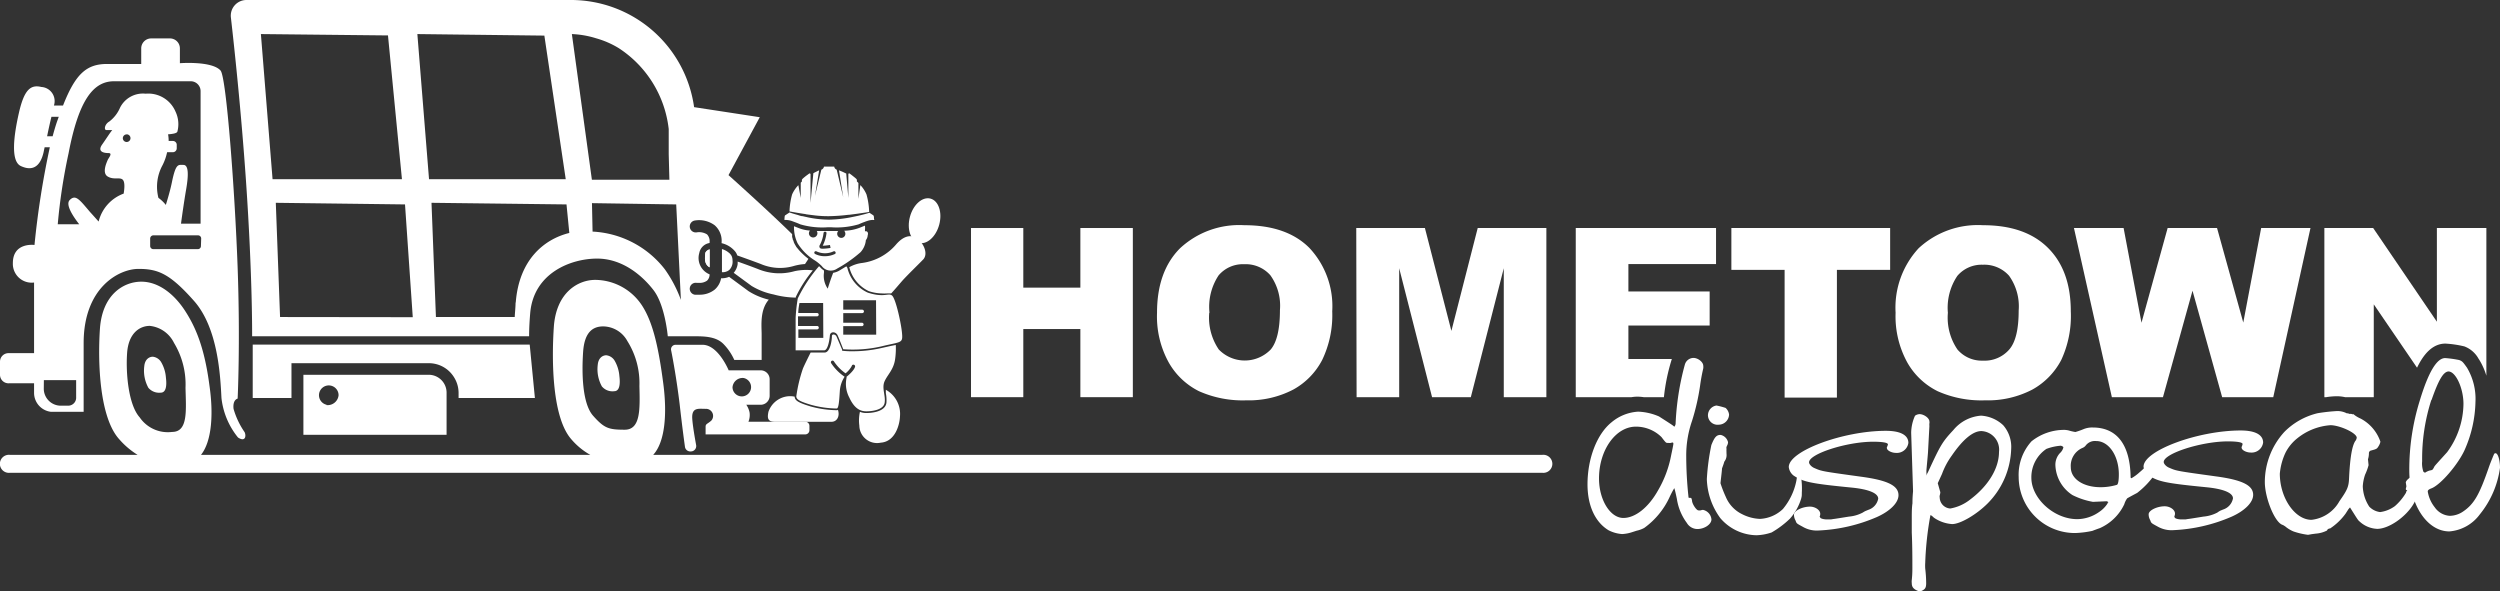
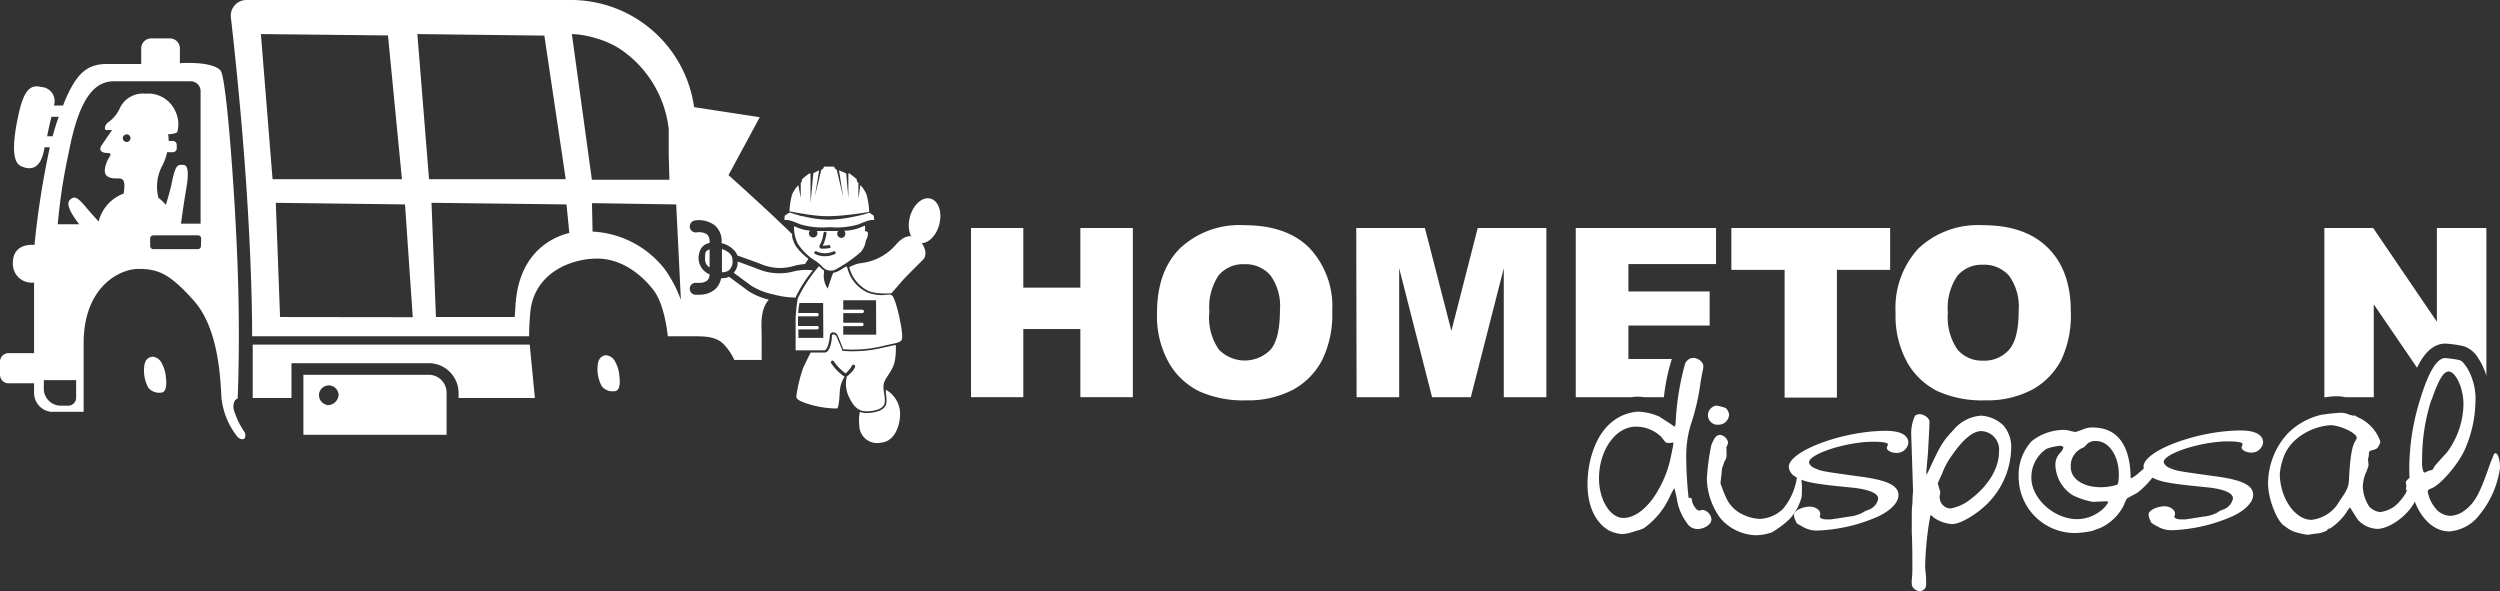
<svg xmlns="http://www.w3.org/2000/svg" id="Layer_1" data-name="Layer 1" viewBox="0 0 293.51 69.43">
  <rect x="0" y="0" width="293.51" height="69.43" fill="#333333" stroke="none" />
  <defs>
    <style>.cls-1{fill:#fff;}</style>
  </defs>
-   <path class="cls-1" d="M181.09,55.51a1.06,1.06,0,1,0,0-2.11H76.69c1.43-1.56,1.62-4.92,1.2-8.23-.58-4.5-1.26-7.37-2.52-9.31a6.62,6.62,0,0,0-5.49-3c-2,0-4.59,1.46-4.86,5.55S64.84,49.08,67.1,51.6a8.11,8.11,0,0,0,2.2,1.8H23.6c1.29-1.62,1.46-4.86,1-8.06-.58-4.5-1.62-6.92-2.88-8.86s-3.09-3.41-5.13-3.41-4.59,1.47-4.86,5.56S11.71,49.05,14,51.57a9.4,9.4,0,0,0,2.15,1.83h-15a1.06,1.06,0,1,0,0,2.11ZM68.46,41.32c.16-2.38,1.18-3,2.37-3a3.28,3.28,0,0,1,2.83,1.73,9.28,9.28,0,0,1,1.41,5.27c.06,2.64.17,5.13-1.72,5.13s-2.4-.16-3.71-1.63S68.3,43.69,68.46,41.32Zm-53.54.17c.15-2.38,1.48-3.23,2.67-3.23a3.58,3.58,0,0,1,2.84,2,9.41,9.41,0,0,1,1.35,5.27c.06,2.64.32,5.18-1.57,5.18A4,4,0,0,1,16.4,49C15.09,47.55,14.76,43.86,14.92,41.49Z" />
  <path class="cls-1" d="M18.87,46.1c.65,0,.72-.87.61-1.76a4.2,4.2,0,0,0-.54-1.79,1.31,1.31,0,0,0-1-.67c-.41,0-.92.29-1,1.1a4.19,4.19,0,0,0,.48,2.55A1.66,1.66,0,0,0,18.87,46.1Z" />
  <path class="cls-1" d="M62.8,46.73l-.61-6.27H29.67v6.27h4.55V42.64H50.34a3.47,3.47,0,0,1,2.59,1.15,3.63,3.63,0,0,1,.48.68,3.45,3.45,0,0,1,.43,1.66v.6Z" />
  <path class="cls-1" d="M72.11,45.93c.65,0,.72-.87.61-1.76a4.25,4.25,0,0,0-.54-1.79,1.31,1.31,0,0,0-1-.67c-.41,0-.92.29-1,1.1a4.19,4.19,0,0,0,.48,2.55A1.61,1.61,0,0,0,72.11,45.93Z" />
-   <path class="cls-1" d="M82.84,50.1V51h11.7a.49.49,0,0,0,.49-.49V50a.49.49,0,0,0-.49-.49H87.87A2.12,2.12,0,0,0,88,48.41a2.55,2.55,0,0,0-.38-.89h1.74a1.06,1.06,0,0,0,1-1.06V44.54a1.05,1.05,0,0,0-1-1.06H85.55s-1.23-3-3.07-3H79.32a.53.53,0,0,0-.53.63c.22,1.08.65,3.45,1,6.31.3,2.66.52,4.28.63,5.06A.63.63,0,0,0,81,53h.11a.63.63,0,0,0,.62-.74c-.16-.88-.41-2.31-.46-3.15C81.21,47.8,82,48,82.85,48a.83.83,0,0,1,.67,1.37C83.08,49.78,82.84,49.74,82.84,50.1Zm4.47-5.72A1.09,1.09,0,1,1,86,45.46,1.19,1.19,0,0,1,87.31,44.38Z" />
  <path class="cls-1" d="M1.07,45H4v1.16A2.24,2.24,0,0,0,6,48.35H9.82V40.28c0-6.54,4.16-8.71,6.44-8.71s3.67.54,6.52,3.76S25.87,44.25,26,46.72a8.88,8.88,0,0,0,1.94,4.64c.83.56,1-.12.78-.62A9.26,9.26,0,0,1,27.42,48c-.12-1.09.48-1.2.48-1.2s.32-6.45,0-15.37-1.32-22.33-2-23.14c-1-1.16-4.78-.87-4.78-.87V5.69a1.17,1.17,0,0,0-1.17-1.18h-2.2a1.17,1.17,0,0,0-1.17,1.18V7.51h-4c-2.4,0-3.71,1.13-5.18,4.88H6.33a1.66,1.66,0,0,0-1.48-2.18c-1.24-.3-2,.29-2.62,3s-1,5.71.21,6.28,2.25.27,2.68-1.63q.06-.3.12-.57h.61a100.83,100.83,0,0,0-1.8,11.47s-2.54-.35-2.54,2.13A2.21,2.21,0,0,0,4,33.17v8.29h-3a1,1,0,0,0-1,1V44A1,1,0,0,0,1.07,45Zm13.8-29.23a.45.45,0,0,1,.45.45.45.45,0,1,1-.9,0A.45.45,0,0,1,14.87,15.78Zm8.72,13.11a.36.36,0,0,1-.37.37H18a.37.37,0,0,1-.37-.37V28a.38.38,0,0,1,.37-.37h5.25a.37.37,0,0,1,.37.37ZM13.39,9.54h9a1.16,1.16,0,0,1,1.16,1.16V26.26h-2.3c.1-.76.35-2.54.6-4,.32-1.84.27-2.9-.32-2.9s-.88-.23-1.34,2c-.17.85-.45,1.82-.72,2.7a4.28,4.28,0,0,0-.87-.83,5.27,5.27,0,0,1,.49-3.85,6.33,6.33,0,0,0,.53-1.51h.68a.46.46,0,0,0,.45-.46V17a.45.45,0,0,0-.45-.45H19.8a3.71,3.71,0,0,0-.07-.78c.67-.05,1-.14,1.09-.3a3.42,3.42,0,0,0-.22-2.38A3.47,3.47,0,0,0,17.1,11a3,3,0,0,0-3,1.63,4.06,4.06,0,0,1-1.27,1.64c-.56.32-.64,1-.34,1h.69c-.3.36-.6.86-1.19,1.7s.19,1,.74,1,0,.59-.09.82-.71,1.5,0,1.93,1.42.05,1.76.37.16,1.35.12,1.64a4.68,4.68,0,0,0-2.94,3.28c-.24-.26-.55-.62-1-1.11-1.25-1.47-1.7-2.11-2.39-1.42-.52.51.31,1.82,1.11,2.85H6.78A66.57,66.57,0,0,1,8.05,18C9.26,11.65,11,9.54,13.39,9.54ZM5.53,16c.16-.78.31-1.48.51-2.29H6.9l-.21.58c-.18.53-.35,1.11-.51,1.71ZM5.15,44.63H8.94v2a.94.94,0,0,1-.95,1H7.14a2,2,0,0,1-2-2Z" />
  <path class="cls-1" d="M35.62,44v7.05H52.43v-5A2.1,2.1,0,0,0,50.34,44Zm2.72,3.52a1.15,1.15,0,1,1,1.41-1.11A1.29,1.29,0,0,1,38.34,47.56Z" />
-   <path class="cls-1" d="M98.28,48.16a12,12,0,0,1-3.11-.44c-1.3-.4-1.87-.66-1.87-1.15a2.61,2.61,0,0,0-1.08,0,2.72,2.72,0,0,0-2,1.77c-.16.78-.08,1.18.78,1.18h6.62c.65,0,1-.65.76-1.4A.28.28,0,0,1,98.28,48.16Z" />
  <path class="cls-1" d="M104,45.76c0,.13,0,.26,0,.39a4.3,4.3,0,0,1,.07,1.14c-.15,1.15-2,1.2-2.34,1.2a1.91,1.91,0,0,1-.77-.14,4.63,4.63,0,0,0-.07,1.62,2.08,2.08,0,0,0,2.52,2c1.68-.12,2.21-2.08,2.25-3.07A3.24,3.24,0,0,0,104,45.76Z" />
  <ellipse class="cls-1" cx="108.53" cy="25.91" rx="2.69" ry="1.78" transform="translate(55.45 124.05) rotate(-75.01)" />
  <path class="cls-1" d="M104.61,40.61l-1.12.25a15.11,15.11,0,0,1-3.4.38A8.82,8.82,0,0,1,99,41.19h-.12l0-.11s-.45-1.07-.66-1.55a.41.41,0,0,0-.36-.26.18.18,0,0,0-.19.19c0,.45-.19,1.93-.86,1.93H95.17c-.29.59-.69,1.38-.9,1.87a17.38,17.38,0,0,0-.78,3.27c0,.37.42.61,1.74,1a11.88,11.88,0,0,0,3,.43c.25,0,.3-1,.37-2.07a3.47,3.47,0,0,1,.56-1.66,5.65,5.65,0,0,1-1.59-1.61.2.2,0,0,1,.08-.26.2.2,0,0,1,.27.09,5.23,5.23,0,0,0,1.35,1.38,2.83,2.83,0,0,0,.73-.86.19.19,0,0,1,.24-.15.2.2,0,0,1,.15.23c-.1.43-.83,1.06-1,1.18h0a.49.49,0,0,1,0,.13,3.41,3.41,0,0,0,.33,2.33c.63,1.37,1.37,1.6,2,1.6s2-.15,2.14-1-.37-1.73,0-2.54,1.11-1.4,1.25-2.73a9.29,9.29,0,0,0,.06-1.52Z" />
  <path class="cls-1" d="M107.65,28s-1-.93-2.41.66a6.35,6.35,0,0,1-4,2.21,4,4,0,0,0-1.53.5h0A4.23,4.23,0,0,0,102,34.18a5.2,5.2,0,0,0,1.53.27,4.52,4.52,0,0,0,.58,0l.32,0,.2,0c.39-.42.88-1,1.34-1.53.67-.73,1.8-1.82,2.41-2.45S108.49,28.56,107.65,28Z" />
  <path class="cls-1" d="M86,30.55a1.56,1.56,0,0,1,0,.37,1.38,1.38,0,0,1-.33.72.9.9,0,0,1-.19.15.34.34,0,0,1-.12.06,1.19,1.19,0,0,1-.45.11h-.15V29.24a2.2,2.2,0,0,1,.82.44,1,1,0,0,1,.22.23.67.67,0,0,1,.09.14A1.16,1.16,0,0,1,86,30.55Z" />
  <path class="cls-1" d="M83.31,29.27v2.12c-.54-.32-.6-.83-.51-1.62C82.83,29.51,83.07,29.36,83.31,29.27Z" />
  <path class="cls-1" d="M93.43,34.94l0-.08h0a15.12,15.12,0,0,1,2-3.12,6.17,6.17,0,0,0-1.56,0,4.9,4.9,0,0,0-.63.11,6.55,6.55,0,0,1-4.27-.27c-.7-.27-1.65-.62-2.37-.87a1.82,1.82,0,0,1,0,.32,2,2,0,0,1-.46,1l2.1,1.54a8,8,0,0,0,2.58,1A10.45,10.45,0,0,0,93.43,34.94Z" />
  <path class="cls-1" d="M101.71,27.15l-.16,0,0-.16a2.4,2.4,0,0,0,0-.5l-.65.26a5.43,5.43,0,0,1-1.79.34.55.55,0,0,1,.14.35.48.48,0,0,1-.48.49.49.49,0,0,1-.48-.49.5.5,0,0,1,.12-.32H97.16c-.45,0-.88,0-1.27,0a.5.5,0,0,1,.08.26.49.49,0,1,1-1,0,.52.52,0,0,1,.12-.31,4.46,4.46,0,0,1-1.36-.31l-.51-.2a4.33,4.33,0,0,0,.42,2,6.25,6.25,0,0,0,2,2,4.73,4.73,0,0,1,.85.69,1.31,1.31,0,0,0,1.8.28l0,0a15.29,15.29,0,0,0,2.75-1.93,2.46,2.46,0,0,0,.61-1.34v-.06l0,0a1,1,0,0,0,.22-.57C102,27.23,101.72,27.15,101.71,27.15Zm-5.45,1.6a4,4,0,0,0,.43-1.41.18.18,0,0,1,.35,0,4.65,4.65,0,0,1-.45,1.51,6.3,6.3,0,0,0,.85-.09l.07.35a7.39,7.39,0,0,1-.86.09c-.22,0-.36,0-.43-.16A.3.3,0,0,1,96.26,28.75ZM98,29.83a2.75,2.75,0,0,1-1.15.25,2.48,2.48,0,0,1-1.15-.26.18.18,0,0,1-.08-.24.19.19,0,0,1,.24-.07,2.35,2.35,0,0,0,2,0,.17.17,0,0,1,.23.09A.16.16,0,0,1,98,29.83Z" />
  <path class="cls-1" d="M94.59,25.15l.36.05.81.1a13.3,13.3,0,0,0,1.55.08,22,22,0,0,0,2.28-.16h.08l1-.13h0l1.37-.2a.13.13,0,0,1,0-.06,8.48,8.48,0,0,0-.31-2,3.72,3.72,0,0,0-.72-1.1l-.23,1.62V21.48l-.17-.17a.27.27,0,0,1,0-.16s0-.08-.12-.19-.33-.27-.49-.4l-.19-.14-.11-.08-.1.06,0,2.84-.25-2.87-.14-.06A6.19,6.19,0,0,0,98.5,20L99,23.15l-.77-3.23h0a.47.47,0,0,1-.29-.36H96.74a.48.48,0,0,1-.31.36h0L95.68,23l.49-3c-.19.08-.4.19-.6.29l-.08.05-.33,3.48V20.41l-.11-.06-.11.07-.19.14c-.17.13-.35.27-.49.4s-.12.2-.12.21a.19.19,0,0,1,0,.14s0,0-.13.14l0,1.79-.28-1.5A3.78,3.78,0,0,0,93,22.82a8.48,8.48,0,0,0-.31,2h0c.64.12,1.28.23,1.92.32Z" />
  <path class="cls-1" d="M102.61,25.72c0-.2,0-.4-.11-.46l-.42-.28s0,0,0,0h0c-.3.09-.6.18-.91.25l-.35.09h0l-.62.13h0l-.45.09a14.92,14.92,0,0,1-2.41.25,12.67,12.67,0,0,1-2.39-.25h0l-.72-.16c-.21,0-.42-.1-.63-.16h0c-.31-.08-.62-.18-.93-.28a.08.08,0,0,1-.05.05l-.42.28c-.08,0-.09.26-.1.46a.18.18,0,0,0,0,.09h.19a2.59,2.59,0,0,1,.65.12l.19.07.19.07c.19.07.4.15.64.26a9.18,9.18,0,0,0,3.25.34h.34a9.18,9.18,0,0,0,3.25-.34c.27-.12.49-.21.69-.28l.18-.07.19-.06a2.07,2.07,0,0,1,.61-.11.43.43,0,0,0,.19,0Z" />
  <path class="cls-1" d="M94.61,30.15c-.19-.16-.38-.34-.57-.53l-.2-.21L93.5,29l-.18-.31a2.09,2.09,0,0,1-.14-.3c0-.1-.08-.2-.11-.3s0-.16-.07-.23l0-.16c0-.06,0-.11,0-.16v-.05c-2.87-2.82-7.47-6.93-7.47-6.93l3.67-6.8-7.71-1.18A14.6,14.6,0,0,0,67,0H28.91a1.84,1.84,0,0,0-1.8,2.07c.4,3.49,1.2,10.94,1.77,19.16.78,11.36.72,18.25.72,18.25H62.12c0-1,.06-1.9.13-2.74.41-4.69,4.77-6.38,7.85-6.38s5.4,2.11,6.63,3.71c1.36,1.77,1.67,5.41,1.67,5.41h3.19c1.19,0,2.53.05,3.37.93a6.47,6.47,0,0,1,1.25,1.85h3.21v-3c0-1-.23-2.85.84-4.08a7.8,7.8,0,0,1-2.38-1L85.6,32.5a2.18,2.18,0,0,1-.88.17h-.06A2.32,2.32,0,0,1,83.91,34a2.82,2.82,0,0,1-1.82.6,4.84,4.84,0,0,1-.52,0,.71.71,0,0,1-.58-.82.7.7,0,0,1,.81-.57l.29,0a1.49,1.49,0,0,0,.92-.26,1,1,0,0,0,.3-.74A2.07,2.07,0,0,1,82.1,29.7a1.45,1.45,0,0,1,1.21-1.17v-.12a1.14,1.14,0,0,0-.3-.89,1.75,1.75,0,0,0-1.21-.24.7.7,0,1,1-.23-1.39,3.08,3.08,0,0,1,2.34.56,2.42,2.42,0,0,1,.81,2v.1a2.89,2.89,0,0,1,1.61,1,1.54,1.54,0,0,1,.23.44c.73.26,1.91.68,2.75,1a5.76,5.76,0,0,0,3.84.25A6.37,6.37,0,0,1,94.51,31c.13-.19.27-.4.4-.61h0ZM30.63,4l14.92.16,1.64,16.88H32Zm2.25,33.22-.5-13.41L47.55,24l.91,13.24ZM49,4l14.91.18,2.51,16.86H50.37Zm11.53,31.5c0,.54-.07,1.13-.1,1.72H51.18l-.52-13.41L66.51,24l.33,3.35s0,0,0,0C63.89,28.08,60.93,30.48,60.55,35.54ZM67.14,4A10.94,10.94,0,0,1,70,4.5a10.52,10.52,0,0,1,2.64,1.15,13.07,13.07,0,0,1,5.87,9.5c0,.48,0,1,0,1.47l0,1.48.08,3H69.49ZM78.05,31.61a11.46,11.46,0,0,0-8.48-4.42l-.07-3.34,9.89.15.55,11.21A15,15,0,0,0,78.05,31.61Z" />
-   <path class="cls-1" d="M83.31,31.39V29.27c-.24.09-.48.24-.51.5C82.71,30.56,82.77,31.07,83.31,31.39Z" />
  <path class="cls-1" d="M105.91,39.23c-.07-1.11-.74-4.17-1.18-4.53s-.88.29-2.84-.34a4.29,4.29,0,0,1-2.4-2.89.69.69,0,0,0-.13-.2l-.79.48,0,0a2.09,2.09,0,0,1-.75.28l0,0c-.36.92-.64,1.86-.64,1.86a2.65,2.65,0,0,1-.45-1.82,1.22,1.22,0,0,0,0-.32,1.89,1.89,0,0,1-.46-.4l-.11-.1a17.13,17.13,0,0,0-2.5,3.79h0a20.06,20.06,0,0,0-.25,2.27c0,.76,0,1.78,0,2.31h0c0,.87,0,1.51,0,1.51h3.35c.44,0,.63-1.24.67-1.74s.7-.5.92,0S99,41,99,41a15,15,0,0,0,4.46-.33C105.73,40.11,106,40.33,105.91,39.23Zm-9.25.44H93.73c0-.24,0-.59,0-1h2.2a.2.2,0,1,0,0-.4H93.69c0-.32,0-.64,0-.93a1.41,1.41,0,0,1,0-.2h2.23a.2.2,0,0,0,.2-.2.19.19,0,0,0-.2-.19h-2.2c0-.45.09-.88.14-1.18h2.78Zm6.21-.38H99v-1h2.19a.2.2,0,0,0,0-.4H99V36.76h2.23a.2.2,0,0,0,0-.4H99V35.25h3.85Z" />
  <path class="cls-1" d="M114,26.77h6.14v7h6.7V26.77H133V46.63h-6.16v-8h-6.7v8H114Z" />
  <path class="cls-1" d="M135.84,36.71q0-4.86,2.71-7.57a10.2,10.2,0,0,1,7.54-2.7c3.3,0,5.85.88,7.63,2.66a10,10,0,0,1,2.69,7.45,12.13,12.13,0,0,1-1.18,5.71,8.37,8.37,0,0,1-3.38,3.47A11.27,11.27,0,0,1,146.33,47a12.61,12.61,0,0,1-5.56-1.07,8.37,8.37,0,0,1-3.56-3.38A11.17,11.17,0,0,1,135.84,36.71Zm6.13,0a6.64,6.64,0,0,0,1.12,4.32,4.24,4.24,0,0,0,6.1,0q1.08-1.29,1.08-4.62a6.12,6.12,0,0,0-1.13-4.1,3.86,3.86,0,0,0-3.07-1.29,3.73,3.73,0,0,0-3,1.31A6.69,6.69,0,0,0,142,36.74Z" />
  <path class="cls-1" d="M159.23,26.77h8.06l3.11,12.08,3.09-12.08h8.06V46.63h-5V31.49l-3.87,15.14h-4.55l-3.86-15.14V46.63h-5Z" />
  <path class="cls-1" d="M203.27,26.77h18.64v4.91h-6.25v15h-6.14v-15h-6.25Z" />
  <path class="cls-1" d="M222.55,36.71a10.27,10.27,0,0,1,2.71-7.57,10.23,10.23,0,0,1,7.55-2.7c3.3,0,5.84.88,7.63,2.66s2.68,4.26,2.68,7.45A12.26,12.26,0,0,1,242,42.26a8.43,8.43,0,0,1-3.38,3.47A11.27,11.27,0,0,1,233.05,47a12.61,12.61,0,0,1-5.56-1.07,8.34,8.34,0,0,1-3.57-3.38A11.27,11.27,0,0,1,222.55,36.71Zm6.14,0a6.64,6.64,0,0,0,1.12,4.32,3.75,3.75,0,0,0,3,1.31,3.82,3.82,0,0,0,3.06-1.28Q237,39.8,237,36.47a6.18,6.18,0,0,0-1.13-4.1,3.89,3.89,0,0,0-3.07-1.29,3.74,3.74,0,0,0-3,1.31A6.7,6.7,0,0,0,228.69,36.74Z" />
-   <path class="cls-1" d="M243.49,26.77h5.83l2.1,11.12,3.07-11.12h5.8l3.08,11.1,2.1-11.1h5.79l-4.37,19.86h-6l-3.48-12.5-3.47,12.5h-6Z" />
  <path class="cls-1" d="M196.57,50.06c.07,0,.11-.14.15-.26a31.22,31.22,0,0,1,1.09-7,1.07,1.07,0,0,1,1-.78c.56,0,1.16.5,1.16.92a1.28,1.28,0,0,1,0,.31,21.12,21.12,0,0,0-.38,2.08,26.23,26.23,0,0,1-.94,4.09,12.37,12.37,0,0,0-.68,4.17,45.34,45.34,0,0,0,.26,4.69c0,.17,0,.17.27.17.07,0,.11.11.15.31,0,.39.52,1.16.75,1.16a1,1,0,0,0,.26,0,1.22,1.22,0,0,1,.27-.06,1.25,1.25,0,0,1,1,1.12c0,.58-.82,1.13-1.65,1.13a1.45,1.45,0,0,1-1.24-.72,6.28,6.28,0,0,1-1.17-2.83c-.11-.5-.19-.92-.3-1.25a9.9,9.9,0,0,0-.53,1,9.19,9.19,0,0,1-3,3.67,3.38,3.38,0,0,1-.9.33l-.53.17a4.39,4.39,0,0,1-1.17.22,4.12,4.12,0,0,1-1.58-.44c-1.58-.95-2.48-2.89-2.48-5.4,0-3,1.09-5.89,2.82-7.28a5.34,5.34,0,0,1,3.13-1.25,6.75,6.75,0,0,1,2.44.56c1.73,1.11,1.73,1.11,1.81,1.25ZM196.19,52a2.36,2.36,0,0,1-.38,0c-.22,0-.22,0-.75-.69a4.27,4.27,0,0,0-3-1.22c-2.37,0-4.33,2.75-4.33,6.08,0,2.53,1.32,4.64,2.86,4.64,1.39,0,2.94-1.22,4.06-3.22a12.84,12.84,0,0,0,1.55-4.14c.15-.7.26-1.25.26-1.34s0-.16-.15-.16A.33.33,0,0,0,196.19,52Z" />
  <path class="cls-1" d="M202.7,53.28a1.24,1.24,0,0,1-.26.92l-.08.27-.19.53c0,.17-.07.73-.18,1.73a14.45,14.45,0,0,0,.64,1.64,3.93,3.93,0,0,0,1.91,2,5,5,0,0,0,2.07.55,4.17,4.17,0,0,0,2.71-1.16,7.47,7.47,0,0,0,1.58-3.31c.12-.75.12-.75.27-.84a2.09,2.09,0,0,1,.26.25,8.91,8.91,0,0,1,.11,2c0,.36,0,.36-.07.66a6.25,6.25,0,0,1-1.32,2.37A10.91,10.91,0,0,1,208,62.51a6,6,0,0,1-1.81.33,5.71,5.71,0,0,1-4.21-2,8.15,8.15,0,0,1-1.59-4.59,26.87,26.87,0,0,1,.53-4c.38-.94.6-1.19,1.09-1.19a1.14,1.14,0,0,1,.87.86.93.93,0,0,1-.11.39.66.66,0,0,0-.08.22.15.15,0,0,0,0,.11.18.18,0,0,1,0,.11.12.12,0,0,1,0,.09Zm-.11-5.39a1.25,1.25,0,0,1,.41.78,1.23,1.23,0,0,1-1.2,1.19,1.13,1.13,0,0,1-1.28-1.08,1.17,1.17,0,0,1,1-1.17A8.83,8.83,0,0,1,202.59,47.89Z" />
  <path class="cls-1" d="M213.69,60.73c0,.11.26.22.68.25l.37,0,.23,0,.3-.05c.08,0,.75-.11,1.81-.28a4.25,4.25,0,0,0,1.61-.47A3.09,3.09,0,0,1,219,60l.34-.14a1.72,1.72,0,0,0,1.17-1.31c0-.64-1.09-1.11-3.16-1.31-4.78-.47-5.65-.66-6.78-1.41a1.47,1.47,0,0,1-.56-1c0-1.89,6.4-4.25,11.4-4.25,1.7,0,2.64.5,2.64,1.42a1.36,1.36,0,0,1-1.47,1.17c-.49,0-1.05-.28-1.05-.56a.18.18,0,0,1,0-.11,1.1,1.1,0,0,0,.12-.33c0-.2-.64-.31-1.74-.31-3.08,0-7.52,1.42-7.52,2.42,0,.22.3.55.67.69.83.36.83.36,5.46,1,3.13.42,4.37,1.06,4.37,2.17,0,.89-1,1.89-2.6,2.59a19.3,19.3,0,0,1-6.74,1.55,3.26,3.26,0,0,1-1.91-.44c-.72-.39-.72-.39-.83-.72a1.37,1.37,0,0,1-.19-.7c0-.47,1-.94,1.88-.94.6,0,1.17.38,1.2.8a.77.77,0,0,1-.07.39Z" />
  <path class="cls-1" d="M226.11,55.84s.15-.2.3-.53c1.43-3.09,1.62-3.42,2.94-4.84a4.64,4.64,0,0,1,3.23-1.67,4.15,4.15,0,0,1,2.6,1.12,3.87,3.87,0,0,1,.94,2.8,9.49,9.49,0,0,1-2.75,6.37c-1.32,1.33-3.23,2.44-4.18,2.44a4.28,4.28,0,0,1-2.14-.75c-.23-.22-.3-.27-.41-.3a37.47,37.47,0,0,0-.61,5.58,5.24,5.24,0,0,0,0,.7,15,15,0,0,1,.11,1.7c0,.61-.15.77-.75,1-.71-.25-.94-.5-.94-1a1.42,1.42,0,0,1,0-.36,12,12,0,0,0,.07-1.33c0-1.31,0-2.64-.07-4.26,0-.77,0-1.36,0-1.77s0-1.14.08-1.64c0-.84.07-1.34.07-1.45l-.22-6.84a5,5,0,0,1,.45-2,1,1,0,0,1,.52-.19c.53,0,1.17.47,1.17.86a.53.53,0,0,1,0,.22,1.41,1.41,0,0,0,0,.31l-.16,3c0,.11-.07.89-.18,2.06a3.48,3.48,0,0,0,0,.58Zm1.39.89.3,1.05s0,.17-.07.39a.55.55,0,0,0,0,.25,1.32,1.32,0,0,0,1.24,1.28,5.21,5.21,0,0,0,2.37-1.08c2.11-1.59,3.35-3.65,3.35-5.56a2.18,2.18,0,0,0-2.07-2.45c-1,0-2.18,1-3.46,2.86A8.85,8.85,0,0,0,228,55.64Z" />
  <path class="cls-1" d="M253.39,54.64a3.75,3.75,0,0,1-.37,1,9.94,9.94,0,0,1-2.11,2.23c-.68.36-1.13.61-1.17.64a2.25,2.25,0,0,0-.34.69A5.75,5.75,0,0,1,246.54,62s-.33.11-.9.33a11.44,11.44,0,0,1-2,.25A6.6,6.6,0,0,1,237,56a5.86,5.86,0,0,1,1.51-4.19,6.16,6.16,0,0,1,3.76-1.34,2.27,2.27,0,0,1,.75.11,5.71,5.71,0,0,0,.64.14,8.6,8.6,0,0,0,.94-.33,2.67,2.67,0,0,1,1.1-.2c2.82,0,4.36,2,4.44,5.73,0,.14,0,.22.11.22a5.06,5.06,0,0,0,.94-.69,6.5,6.5,0,0,0,1.24-1.34.94.94,0,0,1,.3-.25C253,53.86,253.39,54.42,253.39,54.64Zm-7.67,4.28a8.61,8.61,0,0,1-2.41-.8,4.36,4.36,0,0,1-2-3.53,2,2,0,0,1,.53-1.39,1.33,1.33,0,0,0,.41-.67c0-.08-.19-.2-.34-.2a6.24,6.24,0,0,0-1.65.37,4,4,0,0,0-1.77,3.39c0,2.44,2.67,4.86,5.38,4.86a4.53,4.53,0,0,0,2.56-.83,3.47,3.47,0,0,0,1-1c0-.08.08-.16.12-.16s0,0,0,0-.16-.11-.23-.11Zm-.83-6.64a.89.89,0,0,1-.38.3,2.28,2.28,0,0,0-1.39,2.28c0,1.37,1.47,2.34,3.5,2.34a6.8,6.8,0,0,0,1.92-.28c.15-.08.22-.56.22-1.22,0-2.17-1.16-3.92-2.67-3.92A1.36,1.36,0,0,0,244.89,52.28Z" />
  <path class="cls-1" d="M255.31,60.73c0,.11.27.22.68.25l.38,0,.22,0,.3-.05c.08,0,.76-.11,1.81-.28a4.31,4.31,0,0,0,1.62-.47,3.09,3.09,0,0,1,.34-.22l.34-.14a1.7,1.7,0,0,0,1.16-1.31c0-.64-1.09-1.11-3.16-1.31-4.78-.47-5.64-.66-6.77-1.41a1.48,1.48,0,0,1-.57-1c0-1.89,6.4-4.25,11.41-4.25,1.69,0,2.63.5,2.63,1.42a1.36,1.36,0,0,1-1.47,1.17c-.49,0-1.05-.28-1.05-.56a.15.15,0,0,1,0-.11,1.3,1.3,0,0,0,.11-.33c0-.2-.64-.31-1.73-.31-3.09,0-7.53,1.42-7.53,2.42,0,.22.3.55.68.69.83.36.83.36,5.46,1,3.12.42,4.36,1.06,4.36,2.17,0,.89-1,1.89-2.6,2.59a19.3,19.3,0,0,1-6.73,1.55,3.3,3.3,0,0,1-1.92-.44c-.72-.39-.72-.39-.83-.72a1.37,1.37,0,0,1-.19-.7c0-.47,1-.94,1.88-.94.61,0,1.17.38,1.21.8a.69.69,0,0,1-.08.39Z" />
-   <path class="cls-1" d="M276.28,48.61l.22.17a3.4,3.4,0,0,0,.64.36,4.83,4.83,0,0,1,2.33,2.72,1.53,1.53,0,0,1-.22.53c-.19.31-.23.33-.87.5a.32.32,0,0,0-.26.33,2.28,2.28,0,0,1-.11.7l.07.69a6.62,6.62,0,0,1-.41,1.12,5.21,5.21,0,0,0-.27,1.36,4.61,4.61,0,0,0,.76,2.39,2.12,2.12,0,0,0,1.28.64,3.78,3.78,0,0,0,1.73-.7,6.44,6.44,0,0,0,1.31-1.58c0-.14.12-.25.16-.25a0,0,0,0,0,0,0l0,0c-.16-.05-.19-.11-.19-.19l.07-.31-.07-.44c0-.25.6-.75.94-.75a1.51,1.51,0,0,1,.79.39,4,4,0,0,0,.11.63,9.45,9.45,0,0,1-.94,2.26c-.9,1.52-2.9,2.91-4.25,2.91a3.23,3.23,0,0,1-2.07-.86c-.19-.16-.19-.16-1.13-1.66l-.19.22-.34.53a7.09,7.09,0,0,1-1.8,1.72c-.15,0-.23.08-.27.08l-.11.17a3.42,3.42,0,0,1-1.32.36l-.45.06-.45.08a8.55,8.55,0,0,1-1.69-.39,3.69,3.69,0,0,1-1-.61l-.23-.14-.15-.06c-.9-.41-2-3.19-2-5a8.74,8.74,0,0,1,2.3-5.89,8.17,8.17,0,0,1,3.91-2.19,21.86,21.86,0,0,1,2.26-.25,2.39,2.39,0,0,1,1.16.27l.16,0a.28.28,0,0,0,.15.06l.18,0a1.57,1.57,0,0,1,.23.06Zm-6.52,2.81a5.2,5.2,0,0,0-1.43,1.72,7.35,7.35,0,0,0-.67,2.47c0,2.84,1.77,5.42,3.72,5.42a4.28,4.28,0,0,0,3.28-2.19c.94-1.34,1.09-1.7,1.13-2.7.11-2.44.37-3.94.79-4.44a.88.88,0,0,0,.11-.31c0-.56-2-1.47-3.09-1.47A7,7,0,0,0,269.76,51.42Z" />
+   <path class="cls-1" d="M276.28,48.61l.22.17a3.4,3.4,0,0,0,.64.36,4.83,4.83,0,0,1,2.33,2.72,1.53,1.53,0,0,1-.22.53c-.19.31-.23.33-.87.5a.32.32,0,0,0-.26.33,2.28,2.28,0,0,1-.11.7l.07.69a6.62,6.62,0,0,1-.41,1.12,5.21,5.21,0,0,0-.27,1.36,4.61,4.61,0,0,0,.76,2.39,2.12,2.12,0,0,0,1.28.64,3.78,3.78,0,0,0,1.73-.7,6.44,6.44,0,0,0,1.31-1.58c0-.14.12-.25.16-.25a0,0,0,0,0,0,0l0,0c-.16-.05-.19-.11-.19-.19l.07-.31-.07-.44c0-.25.6-.75.94-.75a1.51,1.51,0,0,1,.79.39,4,4,0,0,0,.11.63,9.45,9.45,0,0,1-.94,2.26c-.9,1.52-2.9,2.91-4.25,2.91a3.23,3.23,0,0,1-2.07-.86c-.19-.16-.19-.16-1.13-1.66l-.19.22-.34.53a7.09,7.09,0,0,1-1.8,1.72c-.15,0-.23.08-.27.08l-.11.17a3.42,3.42,0,0,1-1.32.36l-.45.06-.45.08a8.55,8.55,0,0,1-1.69-.39,3.69,3.69,0,0,1-1-.61c-.9-.41-2-3.19-2-5a8.74,8.74,0,0,1,2.3-5.89,8.17,8.17,0,0,1,3.91-2.19,21.86,21.86,0,0,1,2.26-.25,2.39,2.39,0,0,1,1.16.27l.16,0a.28.28,0,0,0,.15.06l.18,0a1.57,1.57,0,0,1,.23.06Zm-6.52,2.81a5.2,5.2,0,0,0-1.43,1.72,7.35,7.35,0,0,0-.67,2.47c0,2.84,1.77,5.42,3.72,5.42a4.28,4.28,0,0,0,3.28-2.19c.94-1.34,1.09-1.7,1.13-2.7.11-2.44.37-3.94.79-4.44a.88.88,0,0,0,.11-.31c0-.56-2-1.47-3.09-1.47A7,7,0,0,0,269.76,51.42Z" />
  <path class="cls-1" d="M293.51,54.92a11,11,0,0,1-2.37,5.47,4.92,4.92,0,0,1-3.57,2c-2.64,0-4.71-3.17-4.71-7.17a27.23,27.23,0,0,1,1.21-8.12c1-3.33,2-5.06,3-5.06a12.39,12.39,0,0,1,1.65.23c.38.14.45.25.91.89a7.15,7.15,0,0,1,1,4,14.6,14.6,0,0,1-1.31,5.75c-.79,1.67-2.71,3.92-3.8,4.4-.42.16-.49.25-.49.41a4,4,0,0,0,.82,1.84,2.31,2.31,0,0,0,1.77,1,2.85,2.85,0,0,0,1.55-.5c1.31-.89,1.92-2,3-5.11.19-.56.38-1,.49-1.28s.12-.25.12-.28.07-.17.15-.17C293.25,53.11,293.51,54,293.51,54.92Zm-8.05-8a22.51,22.51,0,0,0-1.09,7.23,2.9,2.9,0,0,0,.11,1.11c0,.14.19.25.26.22a1.69,1.69,0,0,1,.57-.25c.3-.05.3-.08.49-.44,0-.06.6-.7,1.5-1.7a9.69,9.69,0,0,0,1.92-5.67c0-1.83-.9-3.81-1.77-3.81C286.85,43.66,286.29,44.61,285.46,47Z" />
  <path class="cls-1" d="M192.28,46.57a5.33,5.33,0,0,1,.7.06h2.37a22.66,22.66,0,0,1,.93-4.48v0h-5.1V38.22h9.54v-4h-9.54V31h10.29V26.77H185V46.63h6.55A4,4,0,0,1,192.28,46.57Z" />
  <path class="cls-1" d="M274.32,46.52a4.44,4.44,0,0,1,1,.11h3.37V35.73l5.08,7.44c.79-1.63,1.84-2.83,3.34-2.83a12.31,12.31,0,0,1,2.22.33A3.2,3.2,0,0,1,291,42.13l.07.1a7.94,7.94,0,0,1,.84,1.88V26.77H286.1v11l-7.48-11h-5.73V46.63h.21A8.3,8.3,0,0,1,274.32,46.52Z" />
</svg>